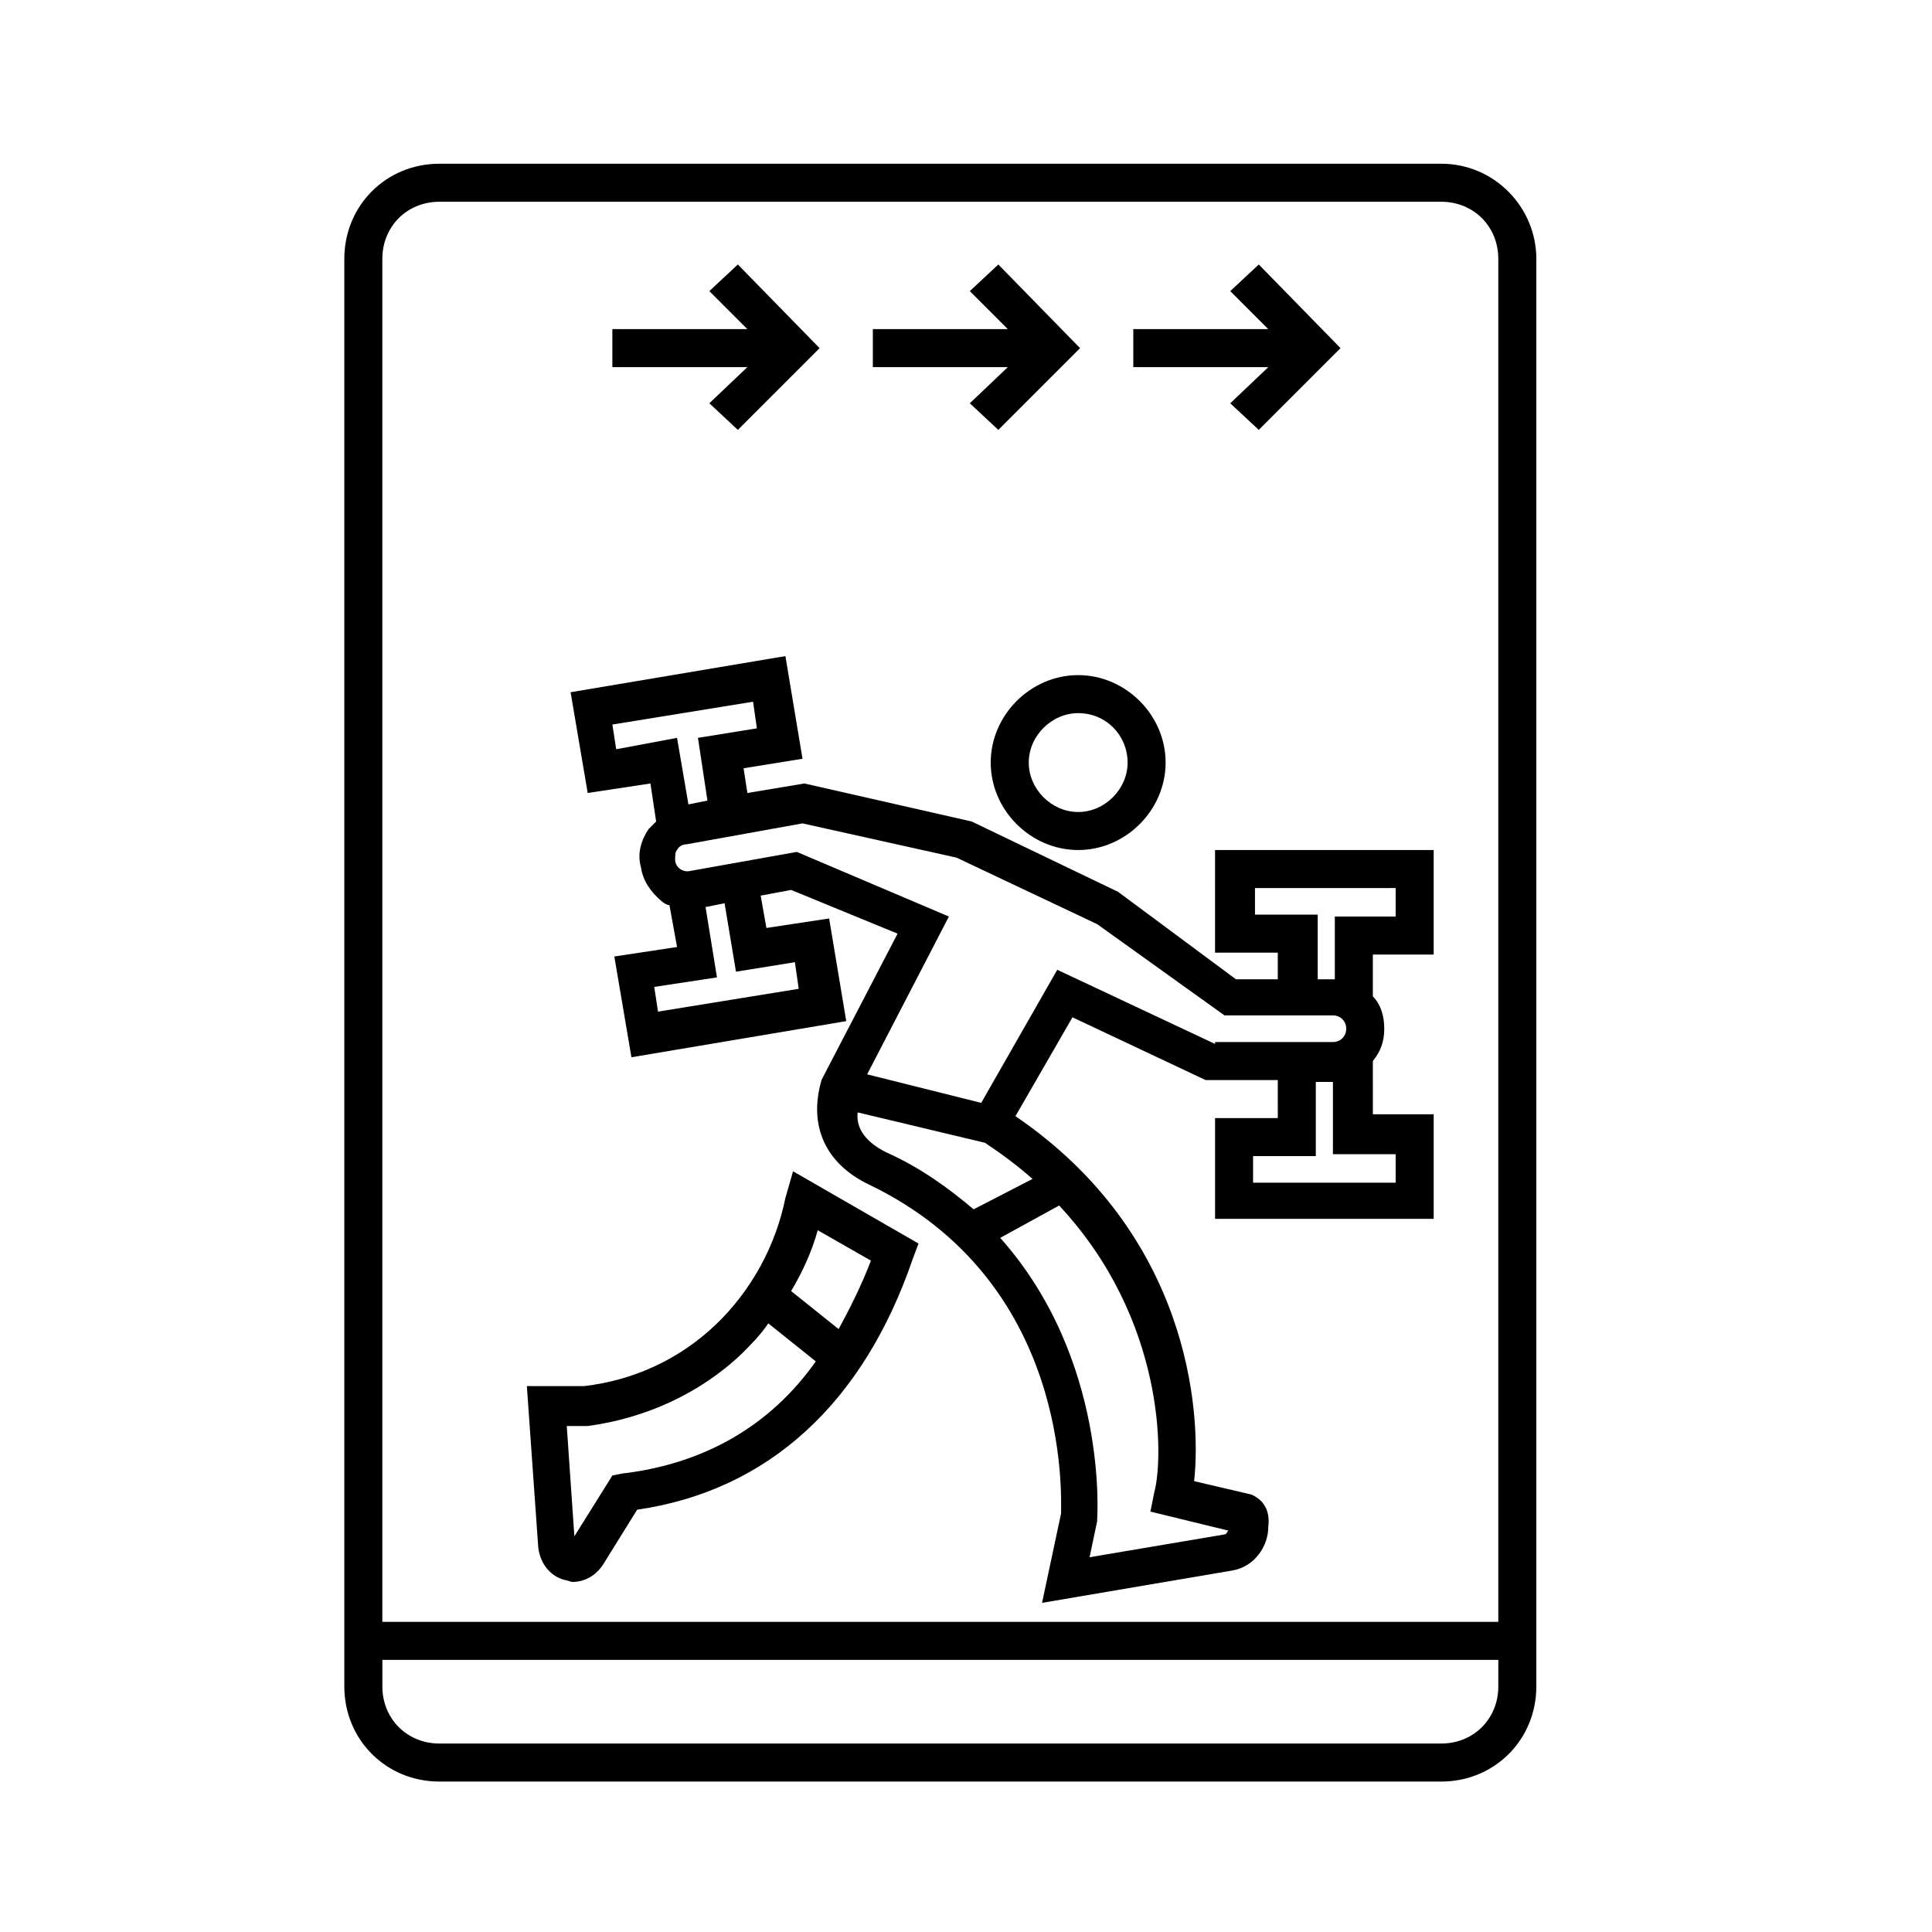
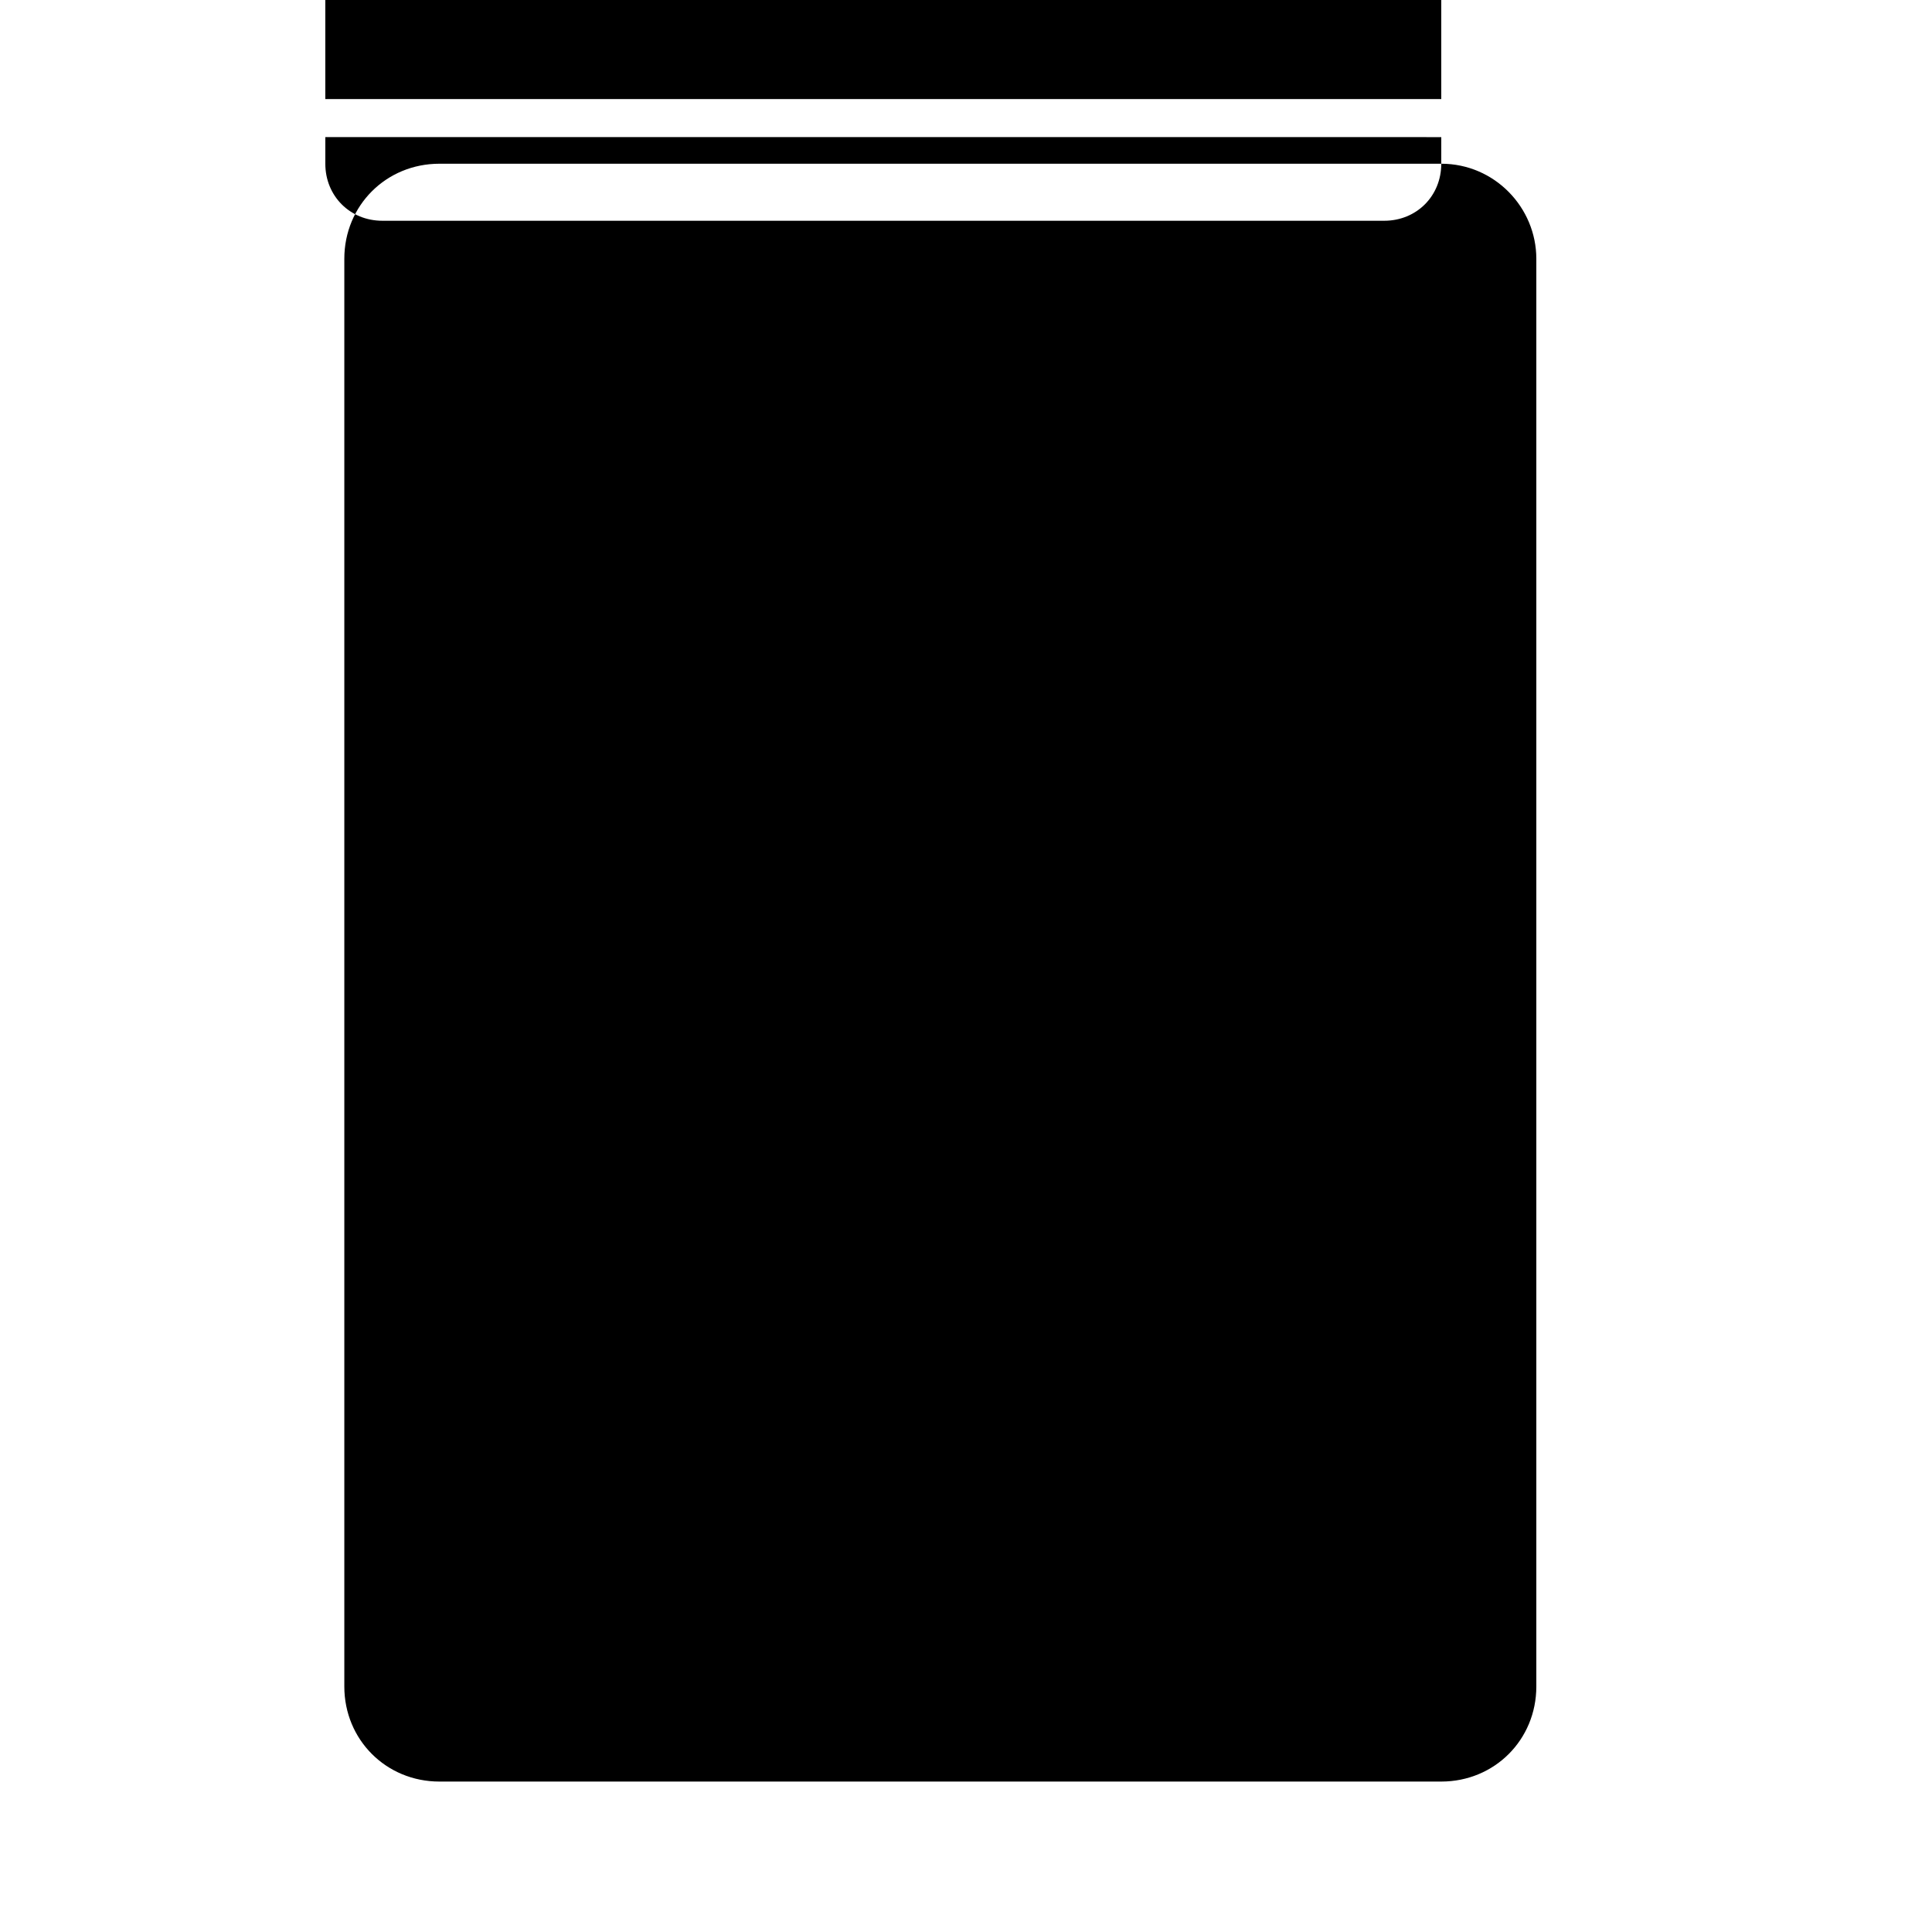
<svg xmlns="http://www.w3.org/2000/svg" fill="#000000" width="800px" height="800px" version="1.1" viewBox="144 144 512 512">
  <g>
-     <path d="m352.14 461.46c-2.519 12.594-9.07 24.688-18.641 33.754-9.574 9.07-21.664 14.609-34.762 16.121h-15.113l3.023 42.824c0.504 4.031 3.023 7.559 7.055 8.566 0.504 0 1.512 0.504 2.016 0.504 3.023 0 6.047-1.512 8.062-4.535l9.07-14.609c34.762-5.039 59.953-28.215 73.051-66.504l1.512-4.031-33.25-19.145zm-43.328 73.051-2.519 0.504-10.078 16.121-2.016-29.223h5.543c15.113-2.016 29.727-8.566 40.809-19.145 2.519-2.519 5.039-5.039 7.055-8.062l12.594 10.078c-12.09 17.133-29.723 27.207-51.387 29.727zm66-56.426c-2.519 6.551-5.543 12.594-8.566 18.137l-12.594-10.078c3.023-5.039 5.543-10.578 7.055-16.121z" />
    <path d="m406.55 346.09c0 12.594 10.578 23.176 23.176 23.176 12.594 0 23.176-10.578 23.176-23.176 0-12.594-10.578-23.176-23.176-23.176-12.594 0-23.176 10.582-23.176 23.176zm36.277 0c0 7.055-6.047 13.098-13.098 13.098-7.055 0-13.098-6.047-13.098-13.098 0-7.055 6.047-13.098 13.098-13.098 7.555 0 13.098 6.047 13.098 13.098z" />
-     <path d="m525.95 187.39h-265.51c-14.105 0-25.191 11.082-25.191 25.191v378.36c0 14.105 11.082 25.191 25.191 25.191h265.51c14.105 0 25.191-11.082 25.191-25.191v-378.36c0-13.605-11.082-25.191-25.191-25.191zm15.117 403.55c0 8.566-6.551 15.113-15.113 15.113h-265.51c-8.566 0-15.113-6.551-15.113-15.113v-7.055l295.74 0.004zm0-17.129h-295.74v-361.23c0-8.566 6.551-15.113 15.113-15.113h265.51c8.566 0 15.113 6.551 15.113 15.113z" />
+     <path d="m525.95 187.39h-265.51c-14.105 0-25.191 11.082-25.191 25.191v378.36c0 14.105 11.082 25.191 25.191 25.191h265.51c14.105 0 25.191-11.082 25.191-25.191v-378.36c0-13.605-11.082-25.191-25.191-25.191zc0 8.566-6.551 15.113-15.113 15.113h-265.51c-8.566 0-15.113-6.551-15.113-15.113v-7.055l295.74 0.004zm0-17.129h-295.74v-361.23c0-8.566 6.551-15.113 15.113-15.113h265.51c8.566 0 15.113 6.551 15.113 15.113z" />
    <path d="m331.98 250.87 7.559 7.055 21.664-21.664-21.664-22.168-7.559 7.051 10.074 10.078h-35.77v10.074h35.77z" />
    <path d="m401.01 250.87 7.555 7.055 21.664-21.664-21.664-22.168-7.555 7.051 10.074 10.078h-35.77v10.074h35.77z" />
    <path d="m470.03 250.87 7.559 7.055 21.664-21.664-21.664-22.168-7.559 7.051 10.078 10.078h-35.773v10.074h35.773z" />
-     <path d="m466 396.47h16.625v7.055h-11.082l-31.234-23.176-38.793-18.641-44.336-10.078-15.113 2.519-1.008-6.551 15.617-2.519-4.535-27.207-56.93 9.574 4.535 26.703 16.625-2.519 1.512 10.078c-0.504 0.504-1.512 1.512-2.016 2.016-2.016 3.023-3.023 6.551-2.016 10.078 0.504 3.527 2.519 6.551 5.543 9.07 0.504 0.504 1.512 1.008 2.016 1.008l2.016 11.082-16.625 2.519 4.535 26.703 56.93-9.574-4.535-27.207-16.629 2.516-1.512-8.566 8.062-1.512 28.215 11.586-19.648 37.785-0.504 1.008c-3.527 12.09 1.008 22.168 12.594 27.711 53.402 25.699 50.883 82.125 50.883 87.16l-5.039 23.68 50.383-8.566c6.047-1.008 9.574-6.551 9.574-11.586 0.504-4.031-1.008-7.055-4.535-8.566l-15.113-3.527c2.016-18.641-1.512-65.496-47.359-96.73l15.113-26.199 35.266 16.625h19.145l0.004 10.082h-16.625v26.703h57.938v-27.711h-16.121l-0.004-14.109c2.016-2.519 3.023-5.039 3.023-8.566s-1.008-6.551-3.023-8.566v-11.082h16.121v-27.711l-57.938 0.004zm-158.7-53.91-1.008-6.551 37.281-6.047 1.008 7.055-15.617 2.523 2.519 16.625-5.039 1.008-3.023-17.633zm47.359 56.43 1.008 7.055-37.281 6.047-1.008-6.551 16.625-2.519-3.023-18.641 5.039-1.008 3.023 18.137zm95.219 140.56-1.008 5.039 20.656 5.039c-0.504 0.504-0.504 1.008-1.008 1.008l-35.77 6.047 2.016-9.574v-0.504c0-0.504 3.023-42.32-25.695-74.562l15.617-8.566c28.215 30.227 27.711 67.004 25.191 76.074zm-32.242-83.129-15.617 8.062c-6.551-5.543-14.105-11.082-23.176-15.113-5.039-2.519-8.062-6.047-7.559-10.578l33.754 8.062c4.535 3.016 8.566 6.039 12.598 9.566zm48.363-35.77-41.816-19.648-20.152 35.266-30.23-7.559 21.664-41.816-40.301-17.129-28.215 5.039c-2.016 0.504-4.031-1.008-4.031-3.023 0-1.008 0-2.016 0.504-2.519 0.504-1.008 1.512-1.512 2.519-1.512l30.73-5.543 40.809 9.07 37.281 17.633 33.754 24.184h28.719c2.016 0 3.527 1.512 3.527 3.527s-1.512 3.527-3.527 3.527h-31.234zm47.863 29.219v7.559h-37.785v-7.055h16.625v-19.648h4.031 0.504v19.145zm-37.785-70.531h37.785v7.559h-16.121v16.625h-0.504-4.031v-17.129h-16.625v-7.055z" />
  </g>
</svg>